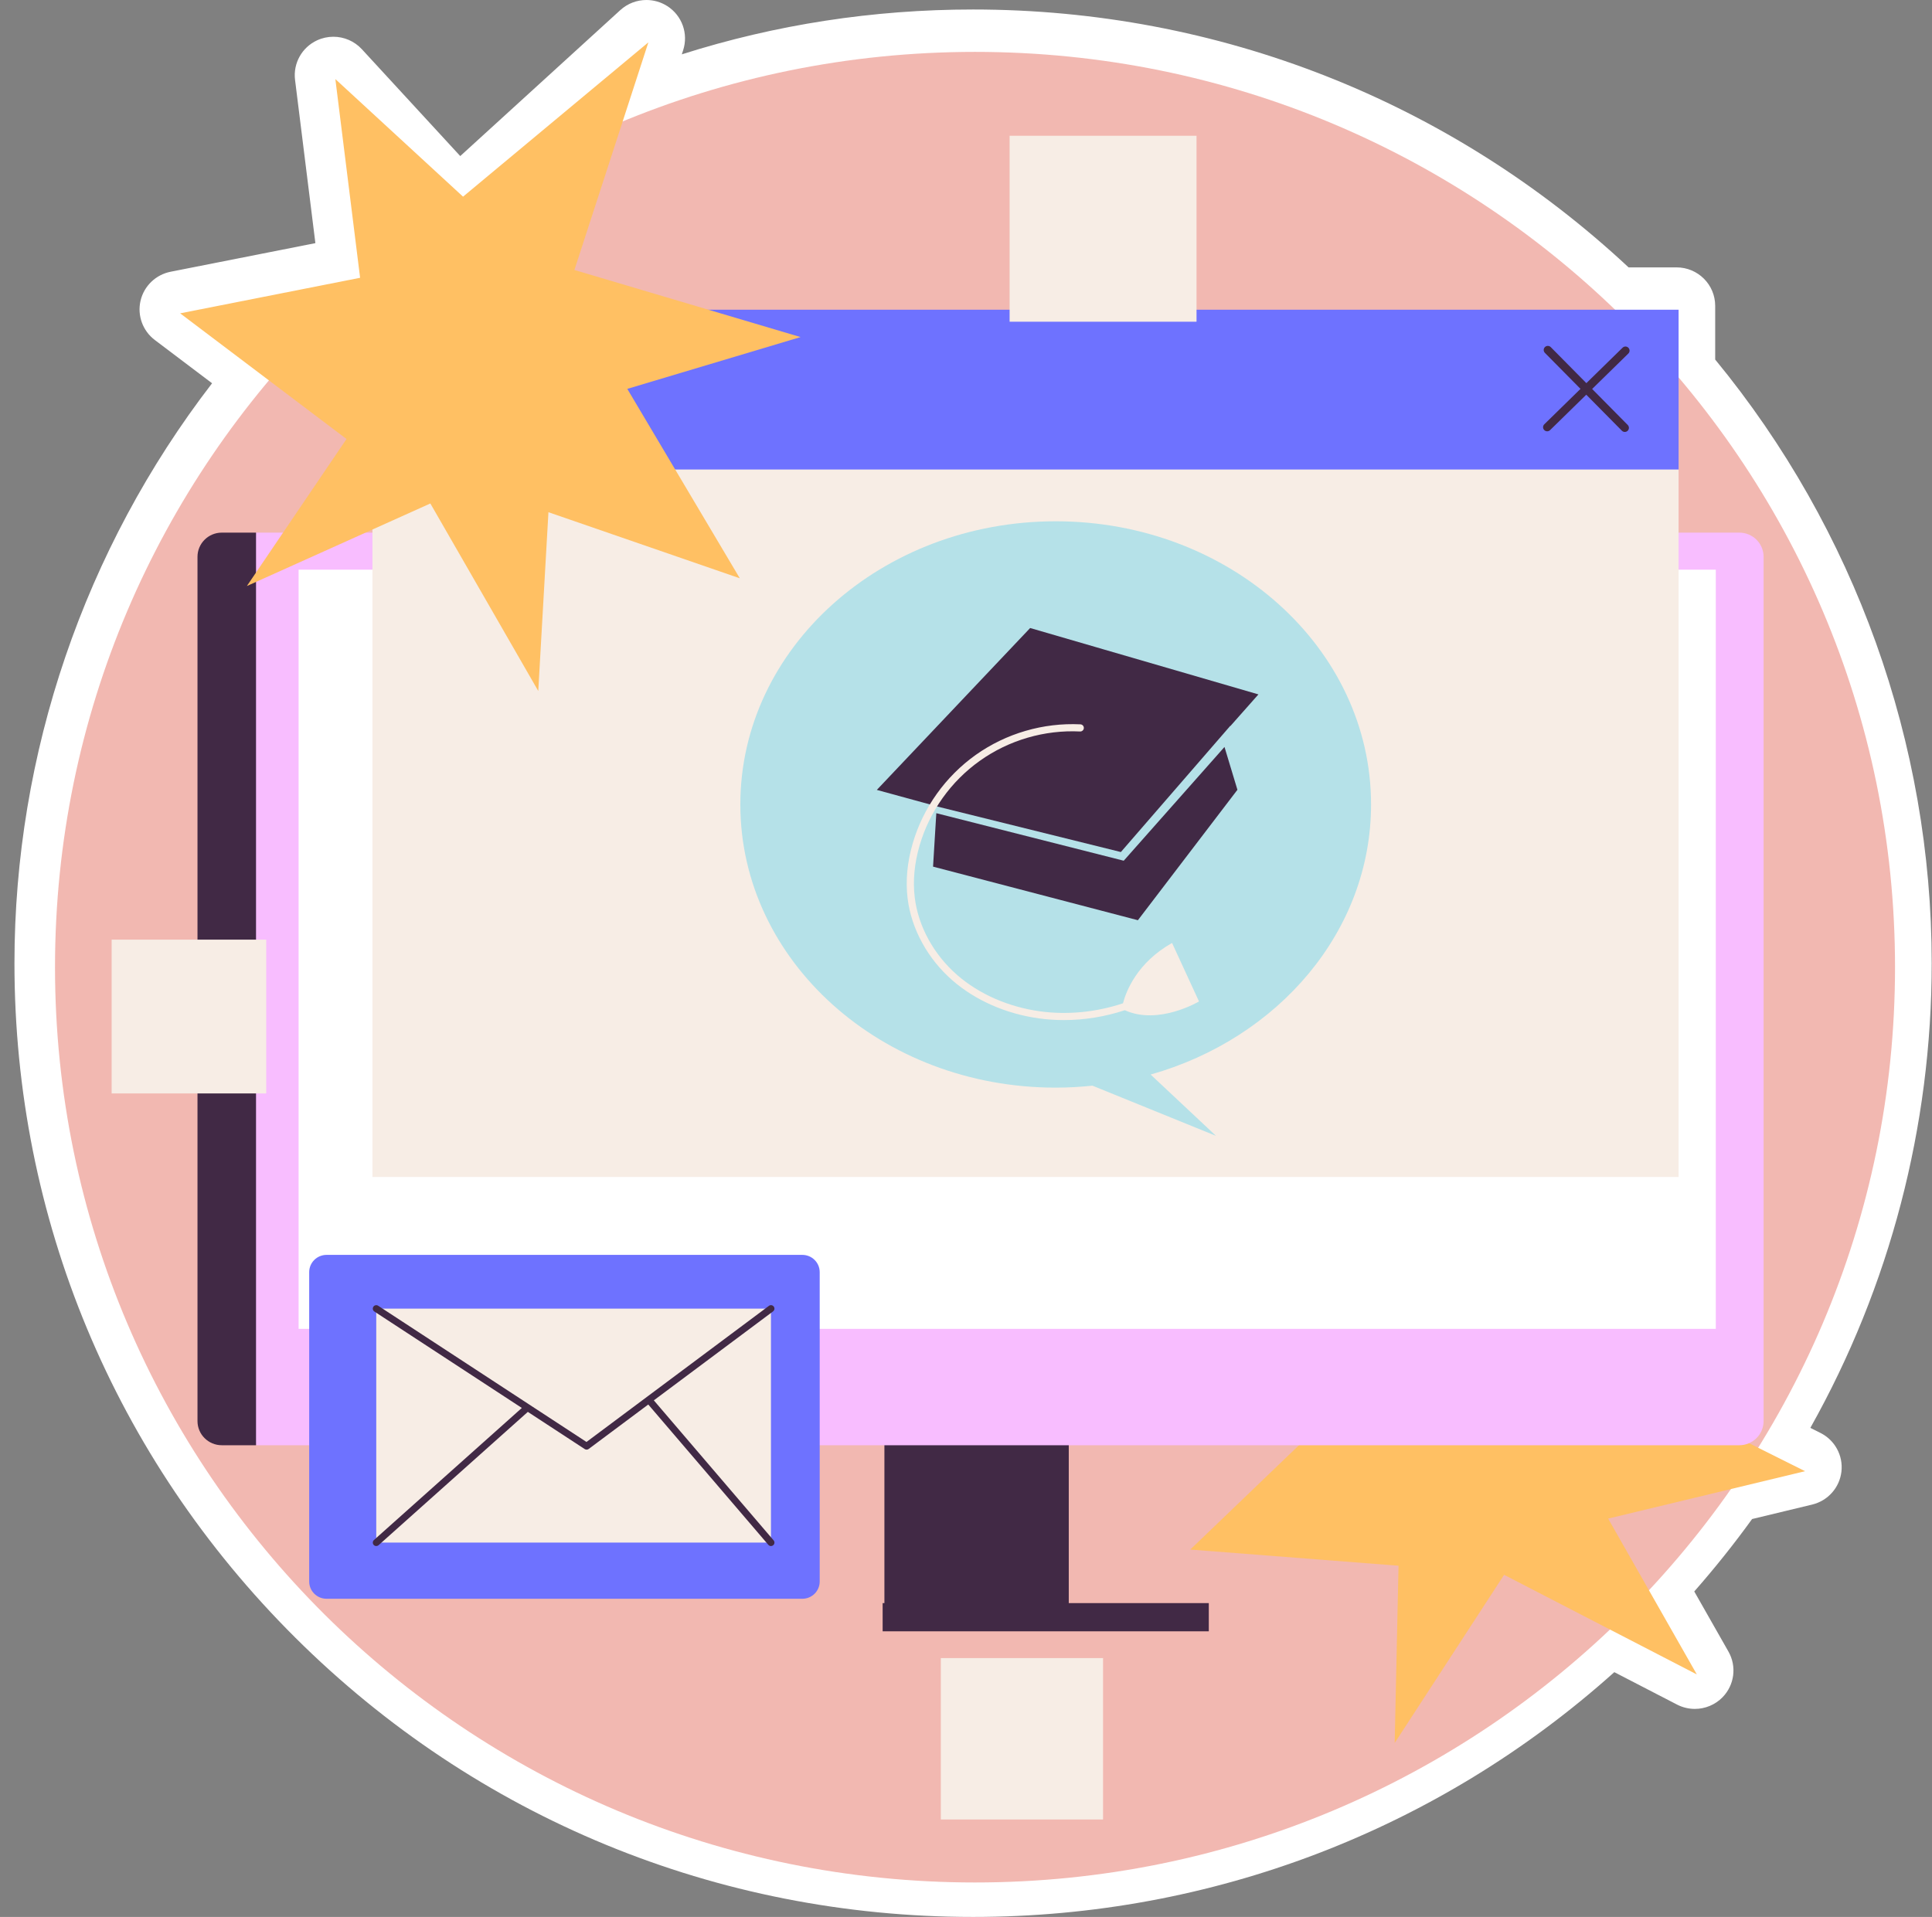
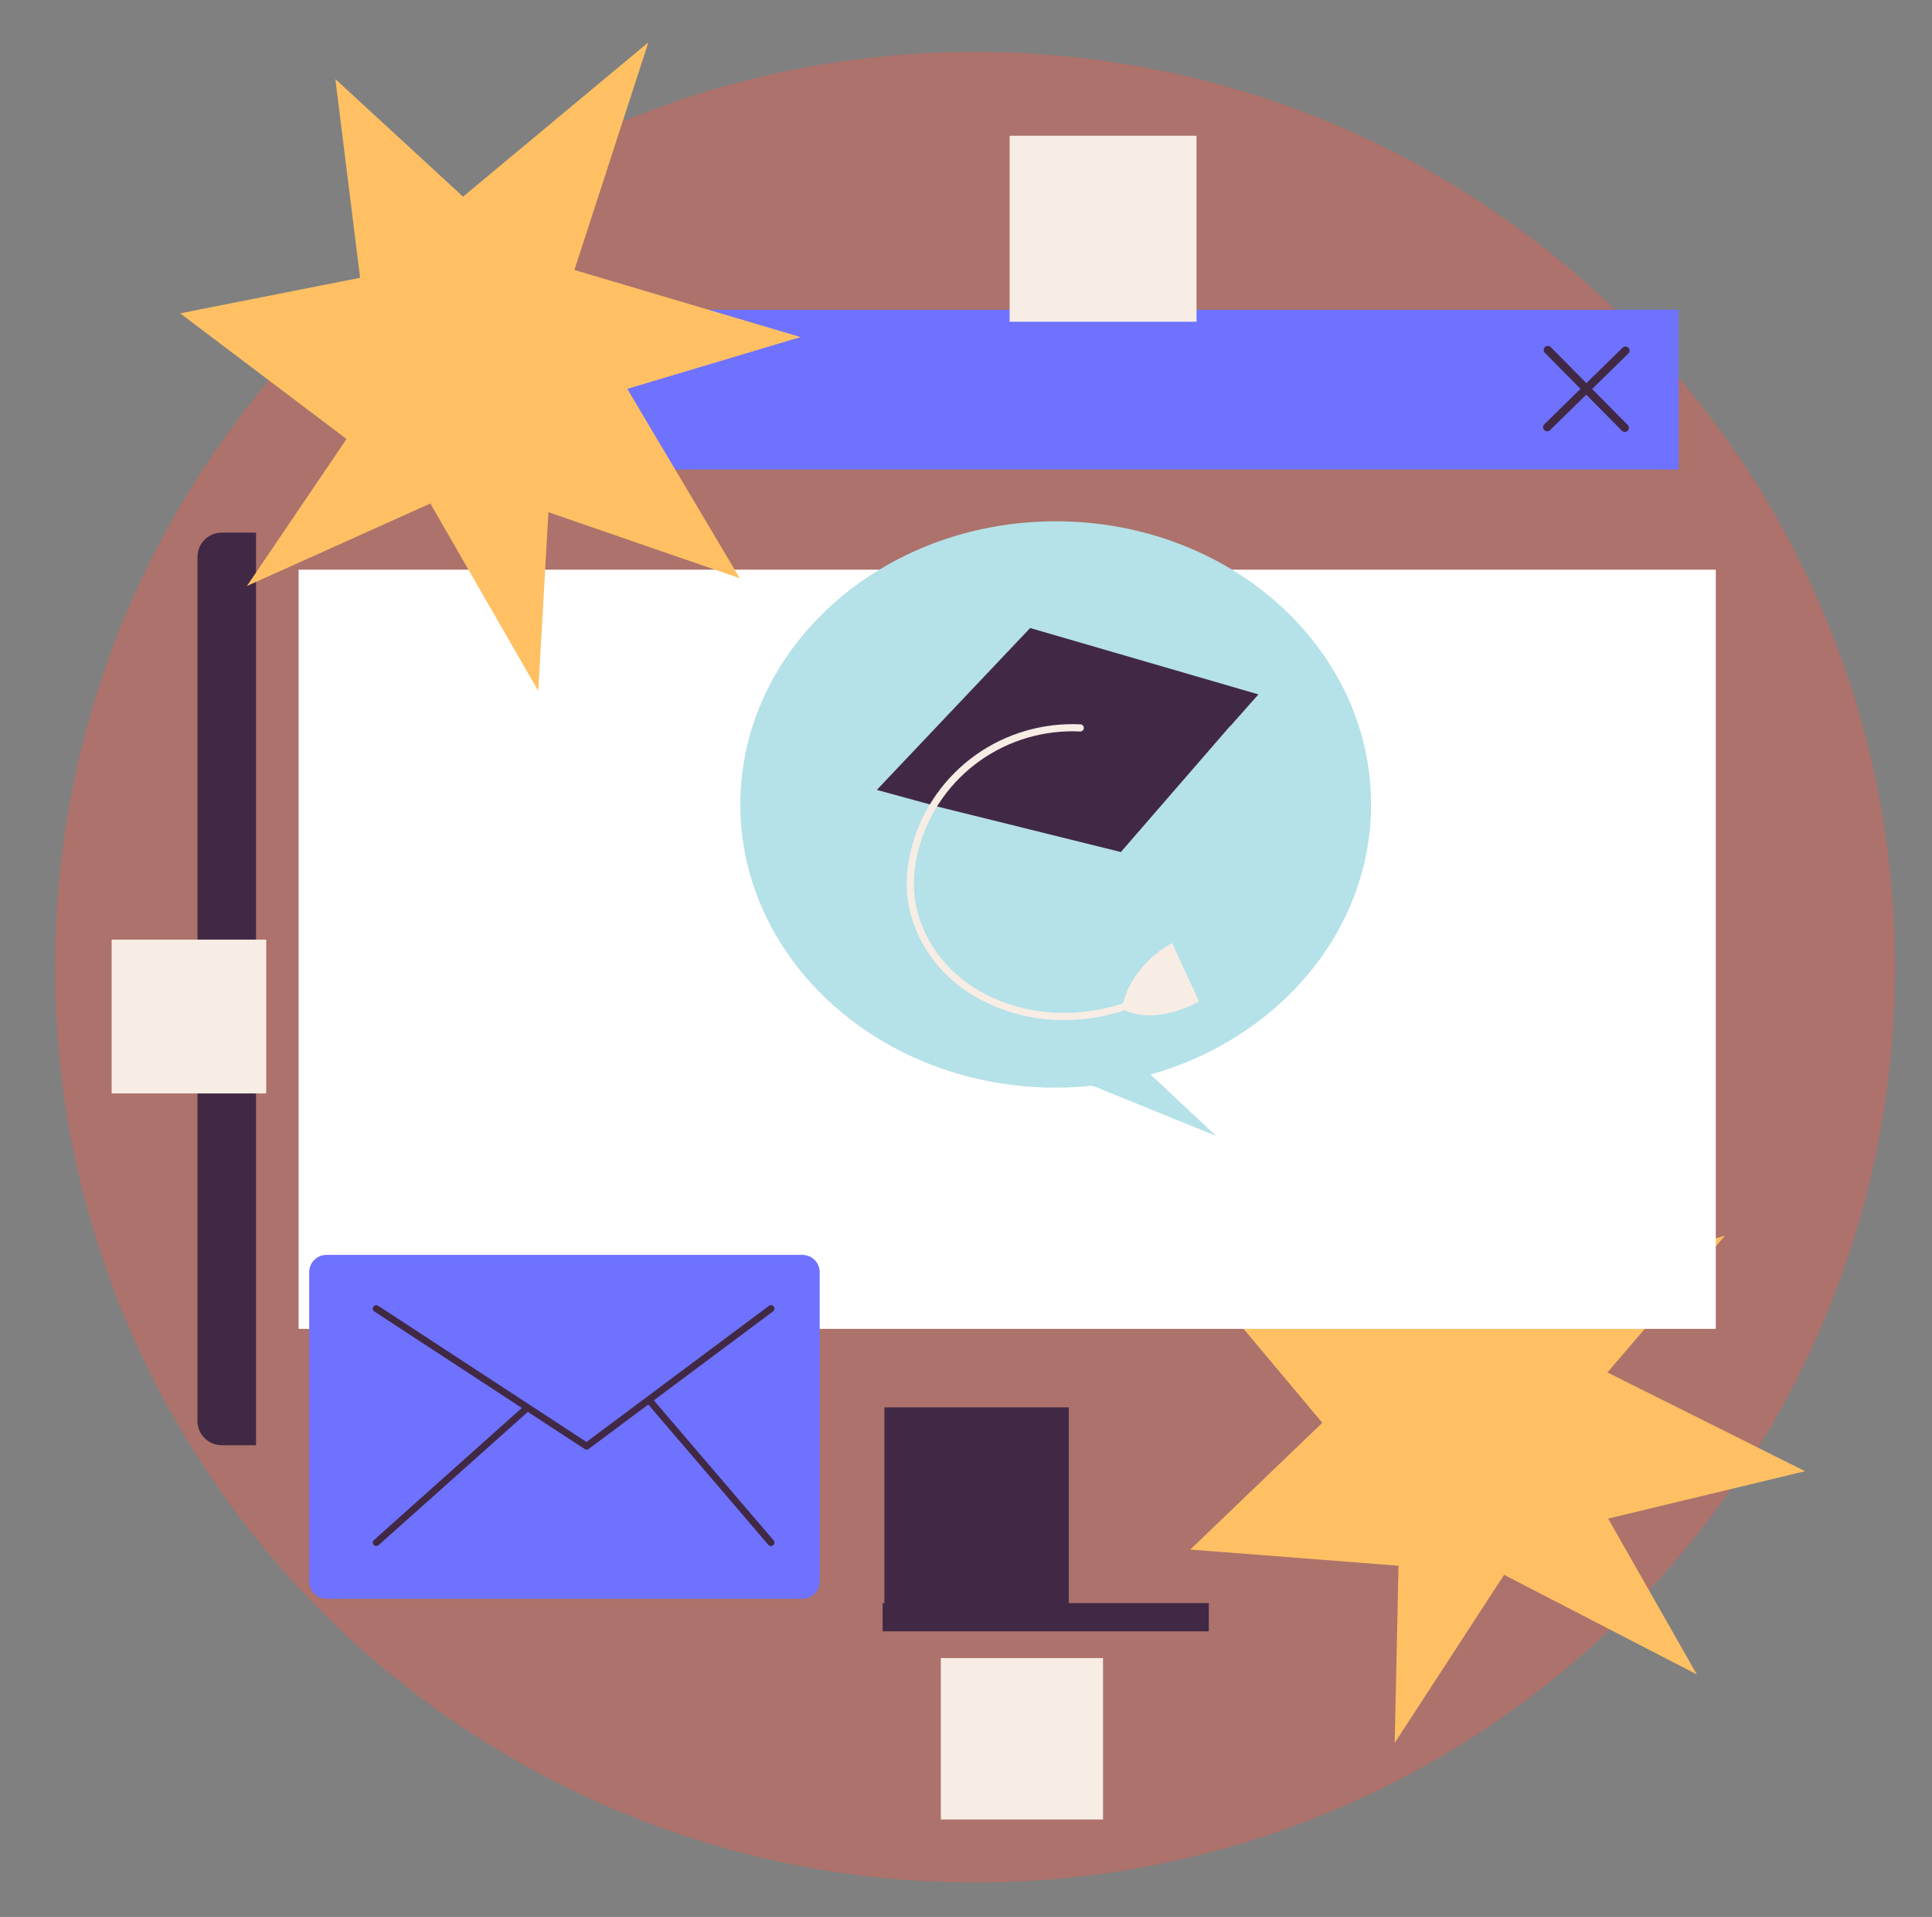
<svg xmlns="http://www.w3.org/2000/svg" width="131" height="130" viewBox="0 0 131 130" fill="none">
  <rect x="0" y="0" width="131" height="130" fill="#808080" stroke="none" />
-   <path d="M65.981 130C48.619 130 32.296 123.272 20.019 111.056C7.742 98.84 0.98 82.598 0.98 65.322C0.98 51.097 5.72 37.236 14.38 25.992L10.498 23.058C9.677 22.438 9.298 21.397 9.529 20.397C9.761 19.398 10.56 18.627 11.571 18.428L21.385 16.489L20.006 5.418C19.866 4.293 20.473 3.207 21.507 2.732C21.859 2.57 22.233 2.492 22.604 2.492C23.322 2.492 24.027 2.786 24.536 3.337L31.207 10.584L42.061 0.685C42.557 0.232 43.191 0 43.831 0C44.32 0 44.811 0.136 45.245 0.413C46.245 1.052 46.687 2.281 46.321 3.407L46.231 3.685C52.59 1.665 59.211 0.644 65.98 0.644C82.595 0.644 98.335 6.846 110.427 18.133H113.68C115.126 18.133 116.299 19.3 116.299 20.739V24.383C125.773 35.904 130.98 50.404 130.98 65.323C130.98 76.399 128.143 87.232 122.751 96.834L123.433 97.175C124.415 97.665 124.984 98.713 124.859 99.799C124.735 100.885 123.942 101.777 122.874 102.035L118.801 103.016C117.577 104.71 116.264 106.354 114.88 107.927L117.198 112.004C117.769 113.007 117.609 114.265 116.804 115.096C116.298 115.617 115.613 115.892 114.919 115.892C114.508 115.892 114.095 115.796 113.712 115.599L109.459 113.4C97.505 124.119 82.139 130 65.981 130Z" fill="white" />
  <path opacity="0.45" d="M66.112 127.663C100.564 127.663 128.493 99.873 128.493 65.591C128.493 31.31 100.564 3.519 66.112 3.519C31.66 3.519 3.73 31.31 3.73 65.591C3.73 99.873 31.66 127.663 66.112 127.663Z" fill="#E36352" />
  <path d="M93.005 89.228L97.418 72.539L101.593 88.223L116.962 83.796L108.991 93.073L122.392 99.771L109.042 102.986L115.055 113.555L101.986 106.799L94.567 118.202L94.828 106.182L80.707 105.086L89.659 96.49L80.921 86.06L93.005 89.228Z" fill="#FFC063" />
  <path d="M72.468 108.717V95.441H59.968V108.717H59.848V110.63H59.968H72.468H81.963V108.717H72.468Z" fill="#412945" />
  <path d="M64.537 89.808C65.294 89.808 65.296 88.637 64.537 88.637C63.78 88.637 63.779 89.808 64.537 89.808Z" fill="#FFC063" />
-   <path d="M119.581 37.76V96.371C119.581 97.278 118.844 98.011 117.933 98.011H17.359L15.555 65.541L17.359 36.121H117.933C118.844 36.121 119.581 36.854 119.581 37.76Z" fill="#F8BDFF" />
  <path d="M17.36 36.122V98.011H15.039C14.13 98.011 13.391 97.278 13.391 96.372V37.761C13.391 36.854 14.13 36.121 15.039 36.121H17.36V36.122Z" fill="#412945" />
  <path d="M116.34 38.633H20.246V90.119H116.34V38.633Z" fill="white" />
-   <path d="M110.582 27.203L113.818 31.841V79.82H25.254V31.841L28.651 23.484L110.582 27.203Z" fill="#F7EDE5" />
  <path d="M113.818 21.004H25.254V31.84H113.818V21.004Z" fill="#6E72FF" />
  <path d="M110.17 29.293C110.098 29.293 110.026 29.265 109.972 29.21L104.752 23.93C104.644 23.82 104.645 23.644 104.755 23.537C104.865 23.429 105.042 23.431 105.15 23.54L110.369 28.82C110.477 28.93 110.476 29.105 110.366 29.213C110.312 29.267 110.241 29.293 110.17 29.293Z" fill="#412945" />
  <path d="M104.908 29.25C104.836 29.25 104.764 29.222 104.709 29.167C104.601 29.057 104.602 28.881 104.712 28.774L110.019 23.58C110.129 23.472 110.305 23.473 110.413 23.583C110.521 23.693 110.52 23.869 110.41 23.976L105.103 29.17C105.049 29.223 104.978 29.25 104.908 29.25Z" fill="#412945" />
  <path d="M71.582 35.352C83.392 35.352 92.965 43.95 92.965 54.556C92.965 63.147 86.683 70.419 78.019 72.872L82.452 77.031L74.074 73.626C73.256 73.712 72.426 73.76 71.582 73.76C59.773 73.76 50.199 65.162 50.199 54.556C50.199 43.95 59.772 35.352 71.582 35.352Z" fill="#B5E1E8" />
-   <path d="M83.027 50.656L83.904 53.561L77.156 62.406L63.266 58.772L63.487 55.148L76.195 58.371L83.027 50.656Z" fill="#412945" />
  <path d="M63.501 54.676L59.453 53.569L69.85 42.59L74.318 43.889L74.803 44.031L85.328 47.092L83.428 49.237L83.416 49.228L76.001 57.782L63.501 54.683V54.676Z" fill="#412945" />
  <path d="M81.299 67.915L79.472 63.948C77.088 65.293 76.354 67.236 76.144 68.04C74.336 68.643 72.382 68.841 70.509 68.583C68.381 68.29 66.393 67.419 64.91 66.129C63.312 64.739 62.26 62.818 62.024 60.86C61.889 59.736 62 58.549 62.355 57.33C63.028 55.023 64.481 52.984 66.447 51.589C68.412 50.193 70.822 49.487 73.235 49.607C73.363 49.614 73.484 49.511 73.49 49.377C73.497 49.242 73.393 49.129 73.258 49.122C70.736 49.001 68.218 49.735 66.163 51.193C64.109 52.652 62.59 54.783 61.887 57.195C61.513 58.477 61.396 59.729 61.54 60.918C61.79 62.993 62.902 65.026 64.589 66.494C66.143 67.845 68.221 68.758 70.443 69.063C71.004 69.141 71.571 69.178 72.14 69.178C73.536 69.178 74.94 68.948 76.268 68.509C78.557 69.552 81.299 67.915 81.299 67.915Z" fill="#F7EDE5" />
  <path d="M54.403 108.423H22.142C21.492 108.423 20.965 107.899 20.965 107.252V86.273C20.965 85.626 21.492 85.102 22.142 85.102H54.403C55.053 85.102 55.58 85.626 55.58 86.273V107.252C55.58 107.899 55.053 108.423 54.403 108.423Z" fill="#6E72FF" />
-   <path d="M52.275 88.746H25.512V104.612H52.275V88.746Z" fill="#F7EDE5" />
  <path d="M52.455 104.461L44.333 94.967L52.417 88.934C52.521 88.856 52.542 88.709 52.464 88.606C52.386 88.501 52.238 88.481 52.135 88.559L39.767 97.789L25.642 88.551C25.534 88.48 25.388 88.51 25.316 88.618C25.245 88.726 25.275 88.871 25.383 88.942L35.383 95.482L25.356 104.439C25.259 104.525 25.251 104.673 25.338 104.77C25.384 104.822 25.449 104.847 25.513 104.847C25.569 104.847 25.626 104.827 25.671 104.788L35.79 95.749L39.647 98.271C39.686 98.297 39.731 98.31 39.776 98.31C39.825 98.31 39.876 98.294 39.917 98.263L43.956 95.249L52.097 104.765C52.143 104.82 52.209 104.848 52.276 104.848C52.33 104.848 52.385 104.829 52.428 104.792C52.528 104.708 52.54 104.56 52.455 104.461Z" fill="#412945" />
  <path d="M31.397 13.337L43.964 2.871L38.948 18.309L54.281 22.859L42.534 26.372L50.163 39.218L37.187 34.736L36.497 46.861L29.18 34.144L16.74 39.742L23.495 29.772L12.215 21.249L24.417 18.838L22.739 5.363L31.397 13.337Z" fill="#FFC063" />
  <path d="M81.131 9.207H68.457V21.818H81.131V9.207Z" fill="#F7EDE5" />
  <path d="M74.793 112.445H63.793V123.391H74.793V112.445Z" fill="#F7EDE5" />
  <path d="M18.052 63.723H7.57V74.153H18.052V63.723Z" fill="#F7EDE5" />
</svg>